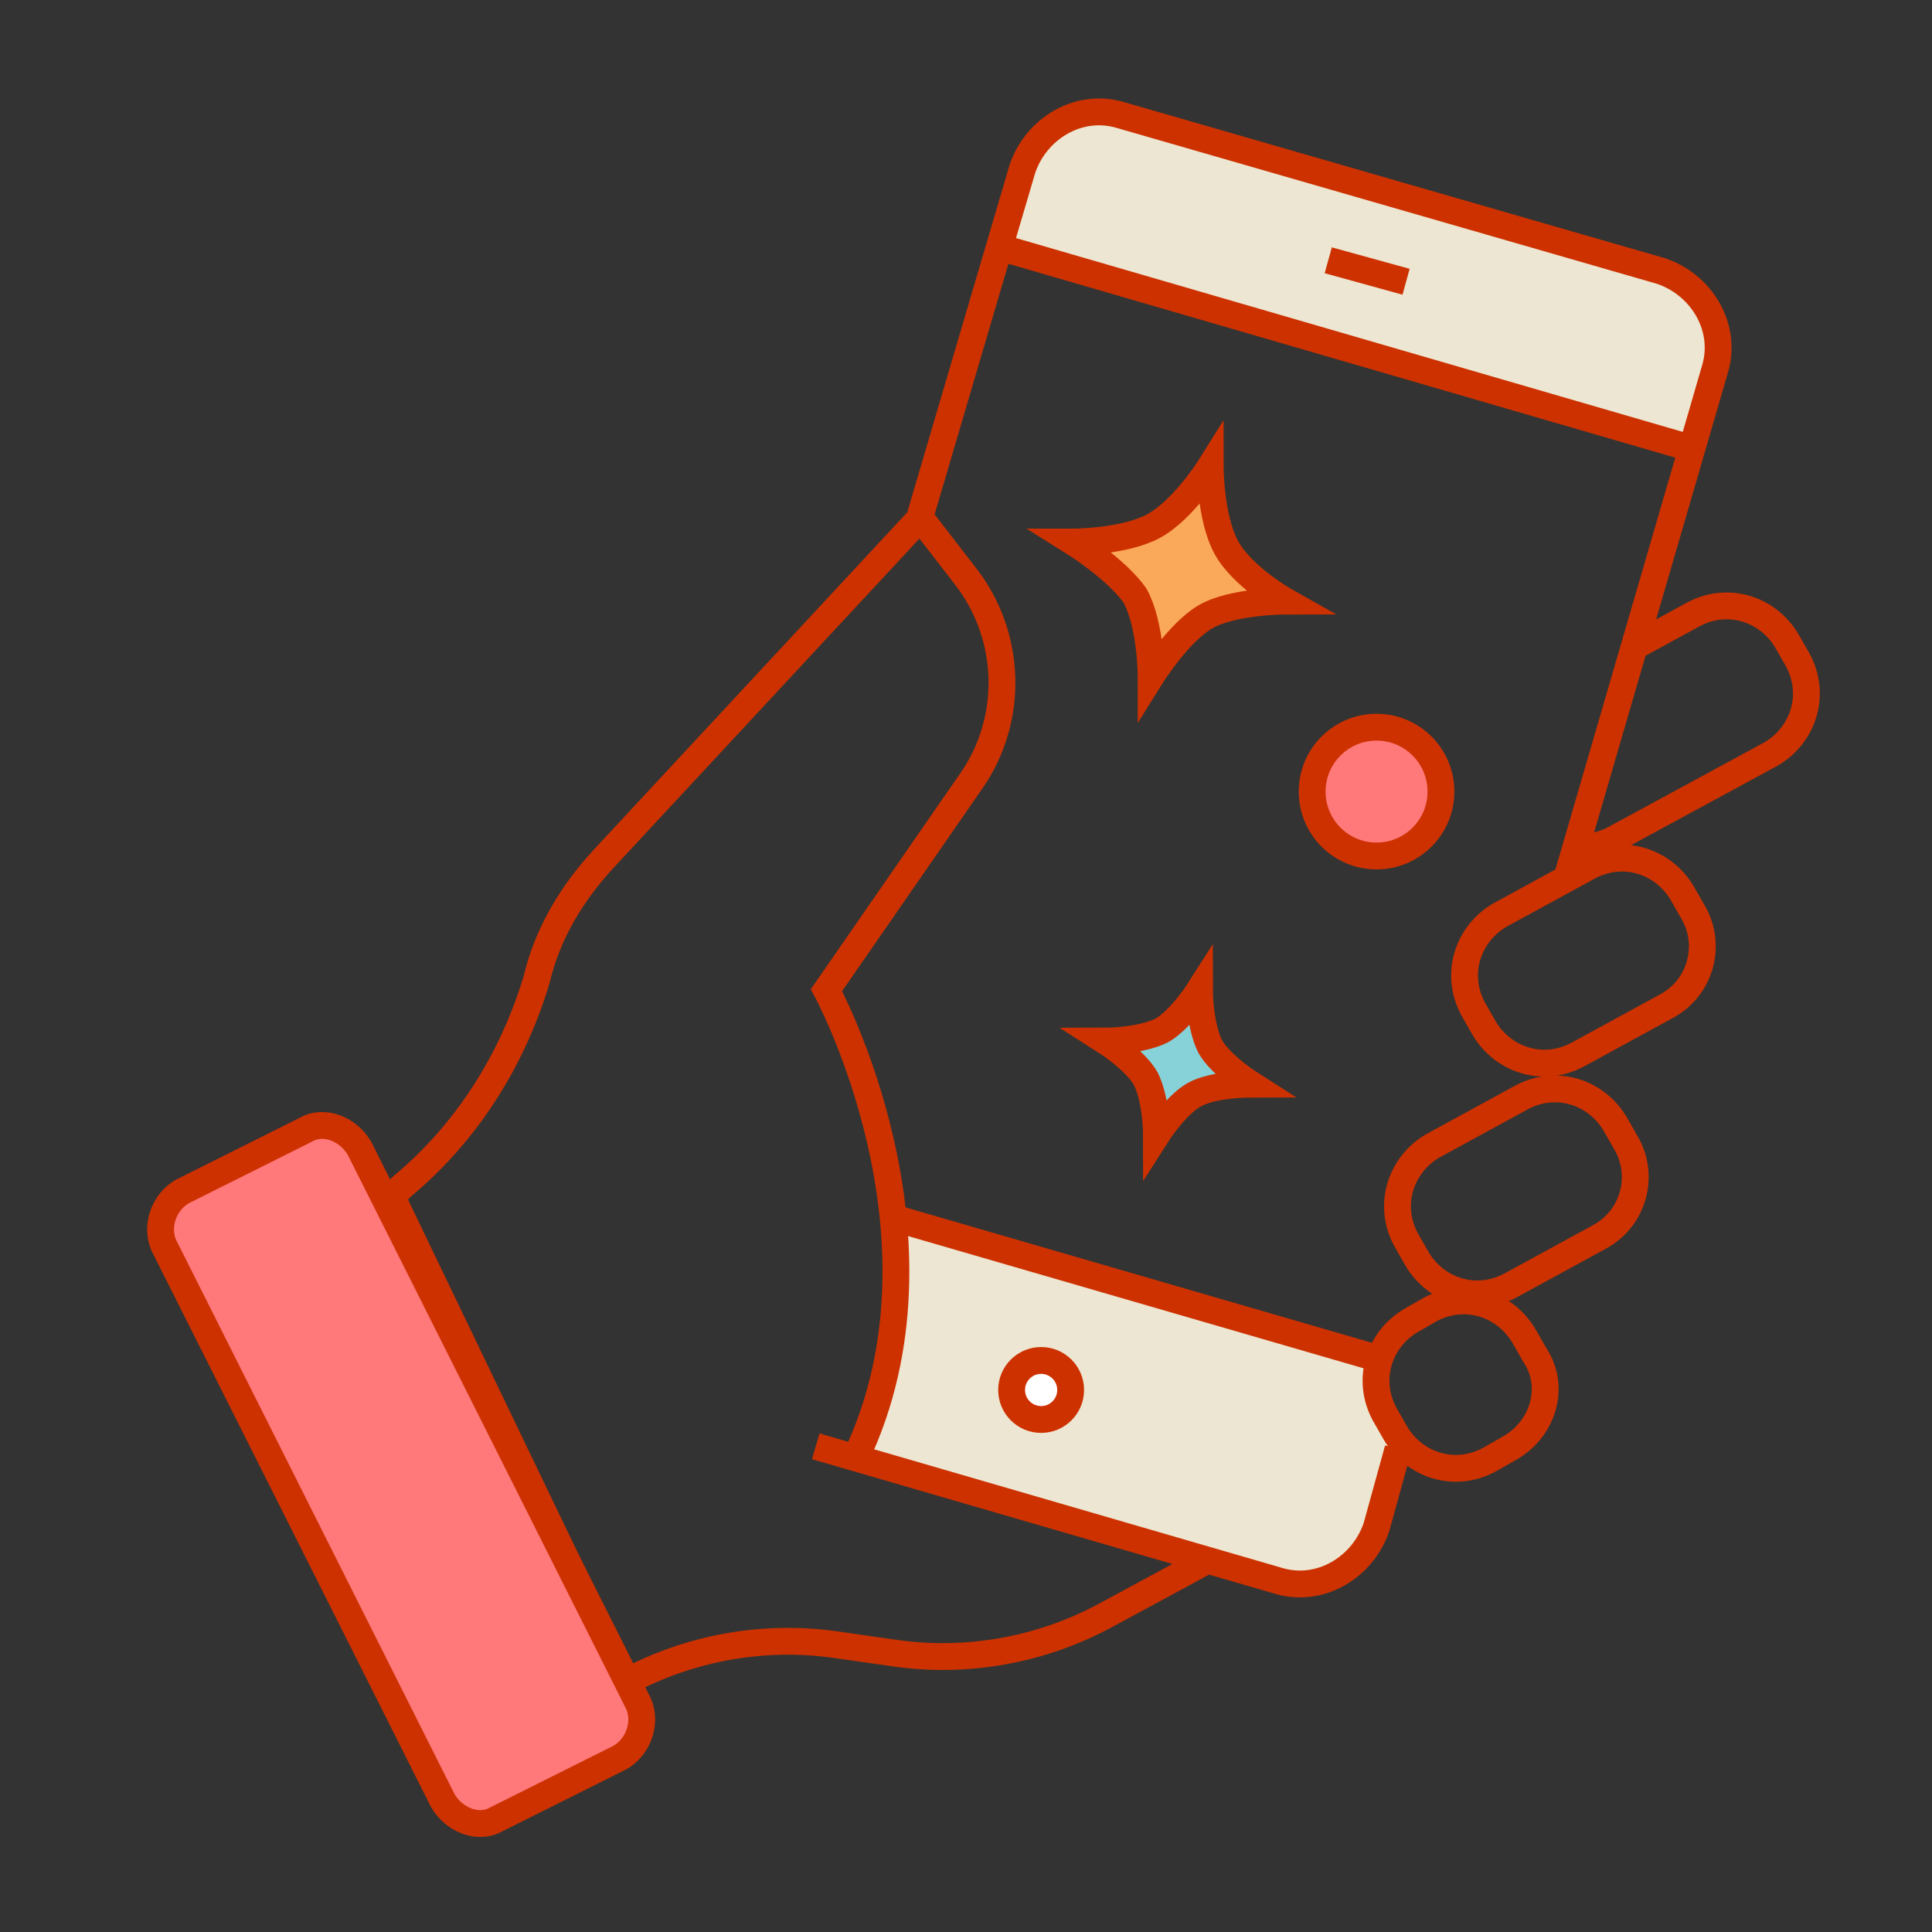
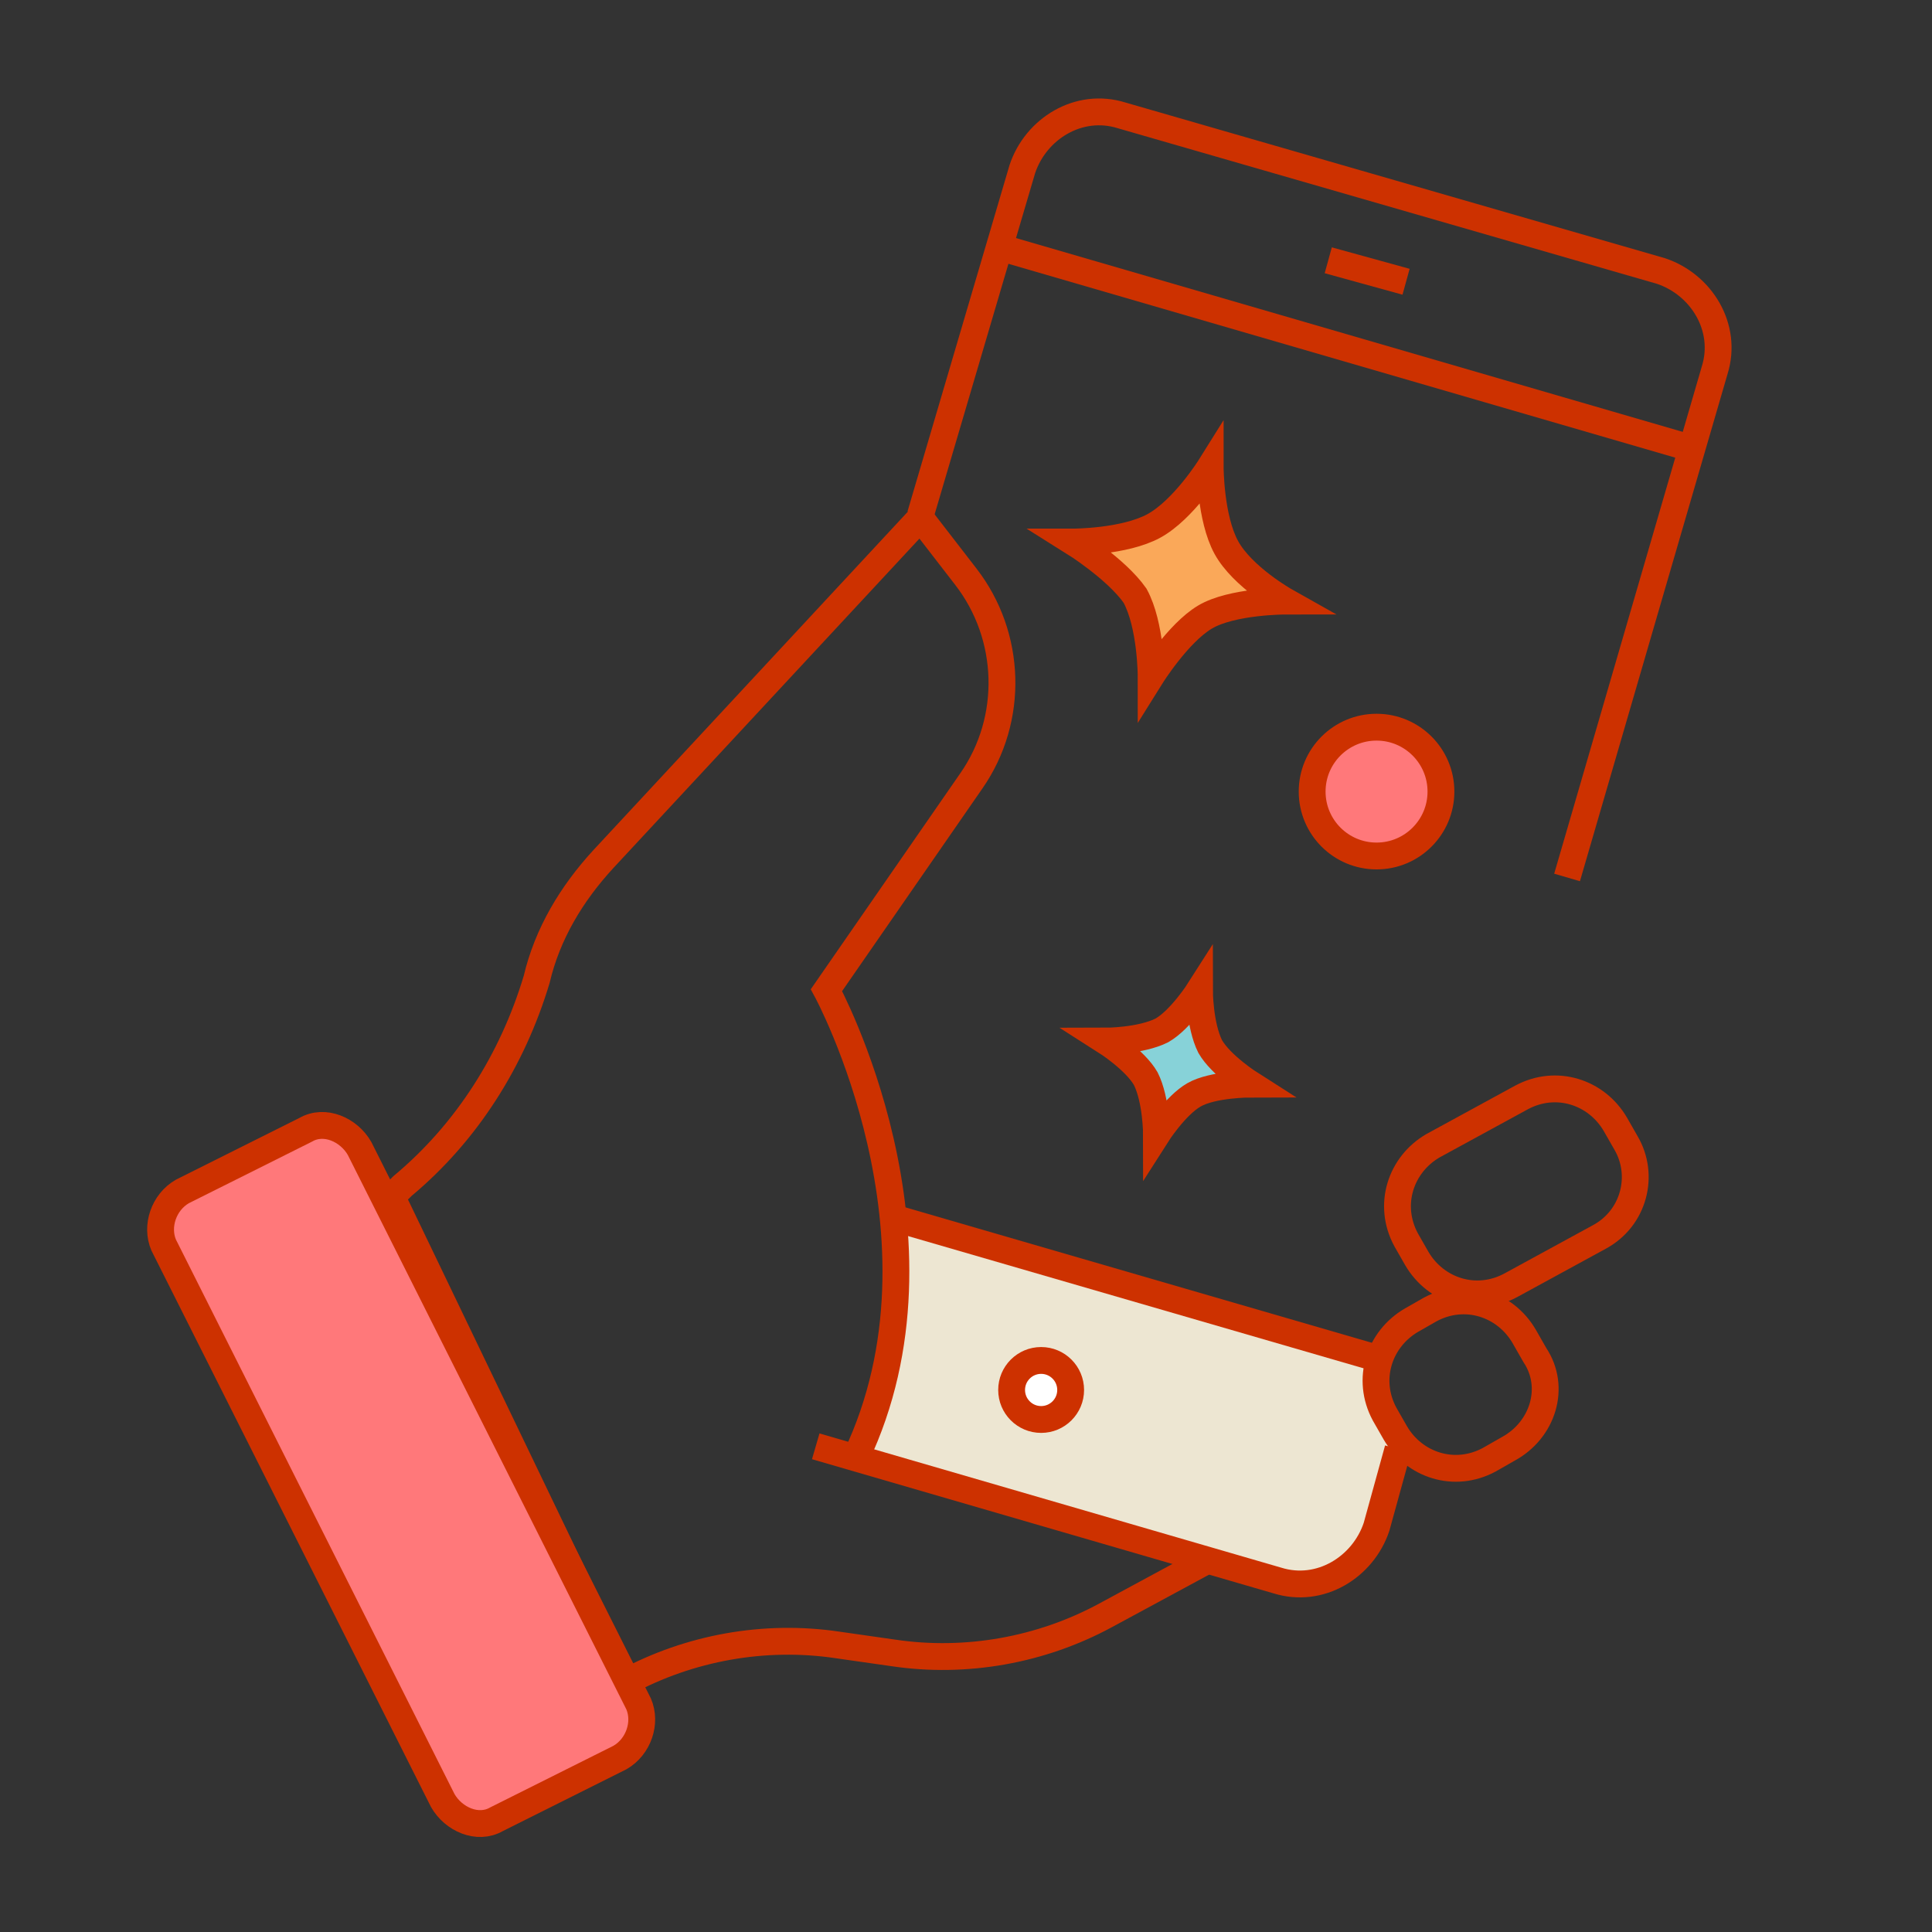
<svg xmlns="http://www.w3.org/2000/svg" version="1.0" id="Layer_1" x="0px" y="0px" viewBox="360 270 72 72" enable-background="new 360 270 72 72" xml:space="preserve">
  <rect x="360" y="270" width="72" height="72" fill="#333333" stroke="none" />
  <g>
-     <path fill="#EDE6D2" d="M423,286.7l-25.8-7.5l0.8-3.3c0.4-1.5,2.2-2,3.7-1.6c1.5,0.4,15.2,4.4,19.3,5.6c4.2,1.2,2.8,3.9,2.8,3.9   C423.5,284.9,423,286.7,423,286.7" />
    <g>
      <path fill="#EDE6D2" d="M393.2,315.5c0,0,0.7,2.2,0.2,4.4s-1.6,4.6-1.6,4.6s14.8,4.2,15.7,4.4c0.9,0.3,3.5-0.1,4-1.8    c0.5-1.7,0.8-3.2,0.8-3.2s-0.9-1.4-0.9-1.8s0-1.4,0-1.4L393.2,315.5z" />
      <path fill="none" stroke="#CD3100" stroke-miterlimit="10" d="M391.9,324.3c3.9-8.2-1.1-17.4-1.1-17.4l5.4-7.8    c1.6-2.3,1.5-5.4-0.2-7.6l-1.7-2.2L382.5,302c-1.2,1.3-2.1,2.8-2.5,4.5l0,0c-0.9,3-2.6,5.7-5,7.7l-0.4,0.4l8.7,18.1l0,0    c2.4-1.3,5.2-1.8,7.9-1.4l2.1,0.3c2.7,0.4,5.5-0.1,7.9-1.4l3.7-2" />
      <path fill="none" stroke="#CD3100" stroke-miterlimit="10" d="M416.2,324l-0.7,0.4c-1.3,0.7-2.8,0.2-3.5-1l-0.4-0.7    c-0.7-1.3-0.2-2.8,1-3.5l0.7-0.4c1.3-0.7,2.8-0.2,3.5,1l0.4,0.7C418,321.7,417.5,323.3,416.2,324z" />
      <path fill="none" stroke="#CD3100" stroke-miterlimit="10" d="M419.6,316.1l-3.3,1.8c-1.3,0.7-2.8,0.2-3.5-1l-0.4-0.7    c-0.7-1.3-0.2-2.8,1-3.5l3.3-1.8c1.3-0.7,2.8-0.2,3.5,1l0.4,0.7C421.3,313.8,420.9,315.4,419.6,316.1z" />
-       <path fill="none" stroke="#CD3100" stroke-miterlimit="10" d="M422.1,307.5l-3.3,1.8c-1.3,0.7-2.8,0.2-3.5-1l-0.4-0.7    c-0.7-1.3-0.2-2.8,1-3.5l3.3-1.8c1.3-0.7,2.8-0.2,3.5,1l0.4,0.7C423.8,305.2,423.4,306.8,422.1,307.5z" />
      <path fill="none" stroke="#CD3100" stroke-miterlimit="10" d="M418.4,302.7l5.5-18.9c0.5-1.6-0.5-3.2-2-3.7l-20.1-5.8    c-1.6-0.5-3.2,0.5-3.7,2l-3.8,12.9" />
-       <path fill="none" stroke="#CD3100" stroke-miterlimit="10" d="M420.9,294.1l2.2-1.2c1.3-0.7,2.8-0.2,3.5,1l0.4,0.7    c0.7,1.3,0.2,2.8-1,3.5l-5.9,3.2c-0.4,0.2-0.9,0.3-1.4,0.3" />
      <path fill="none" stroke="#CD3100" stroke-miterlimit="10" d="M390.4,323.9l17.2,5c1.6,0.5,3.2-0.5,3.7-2l0.8-2.9" />
      <line fill="none" stroke="#CD3100" stroke-miterlimit="10" x1="393" y1="315.3" x2="411.6" y2="320.7" />
      <line fill="none" stroke="#CD3100" stroke-miterlimit="10" x1="409.5" y1="279.7" x2="412.4" y2="280.5" />
    </g>
    <path fill="#FAA859" stroke="#CD3100" stroke-miterlimit="10" d="M400,290.2c0,0,1.9,0,3-0.6c1.1-0.6,2.1-2.2,2.1-2.2s0,1.9,0.6,3   c0.6,1.1,2.2,2,2.2,2s-2,0-3,0.6c-1,0.6-2,2.2-2,2.2s0-1.9-0.6-3C401.6,291.2,400,290.2,400,290.2z" />
    <circle fill="#FFFFFF" stroke="#CD3100" stroke-miterlimit="10" cx="398.8" cy="321.8" r="1.1" />
    <g>
      <path fill="#87D2D8" stroke="#CD3100" stroke-linecap="round" stroke-miterlimit="10" d="M401.2,308.8c0,0,1.3,0,2.1-0.4    c0.7-0.4,1.4-1.5,1.4-1.5s0,1.3,0.4,2.1c0.4,0.7,1.5,1.4,1.5,1.4s-1.4,0-2.1,0.4c-0.7,0.4-1.4,1.5-1.4,1.5s0-1.3-0.4-2.1    C402.3,309.5,401.2,308.8,401.2,308.8z" />
    </g>
    <circle fill="#FF787A" stroke="#CD3100" stroke-linejoin="round" stroke-miterlimit="10" cx="411.3" cy="299.5" r="2.4" />
    <path fill="#FF787A" stroke="#CD3100" stroke-linecap="round" stroke-linejoin="round" stroke-miterlimit="10" d="M366.8,314.4   c-0.7,0.4-1,1.3-0.7,2l10.4,20.7c0.4,0.7,1.3,1.1,2,0.7l4.6-2.3c0.7-0.4,1-1.3,0.7-2l-10.4-20.7c-0.4-0.7-1.3-1.1-2-0.7   L366.8,314.4z" />
    <line fill="none" stroke="#CD3100" stroke-miterlimit="10" x1="423" y1="286.7" x2="397.2" y2="279.2" />
  </g>
</svg>